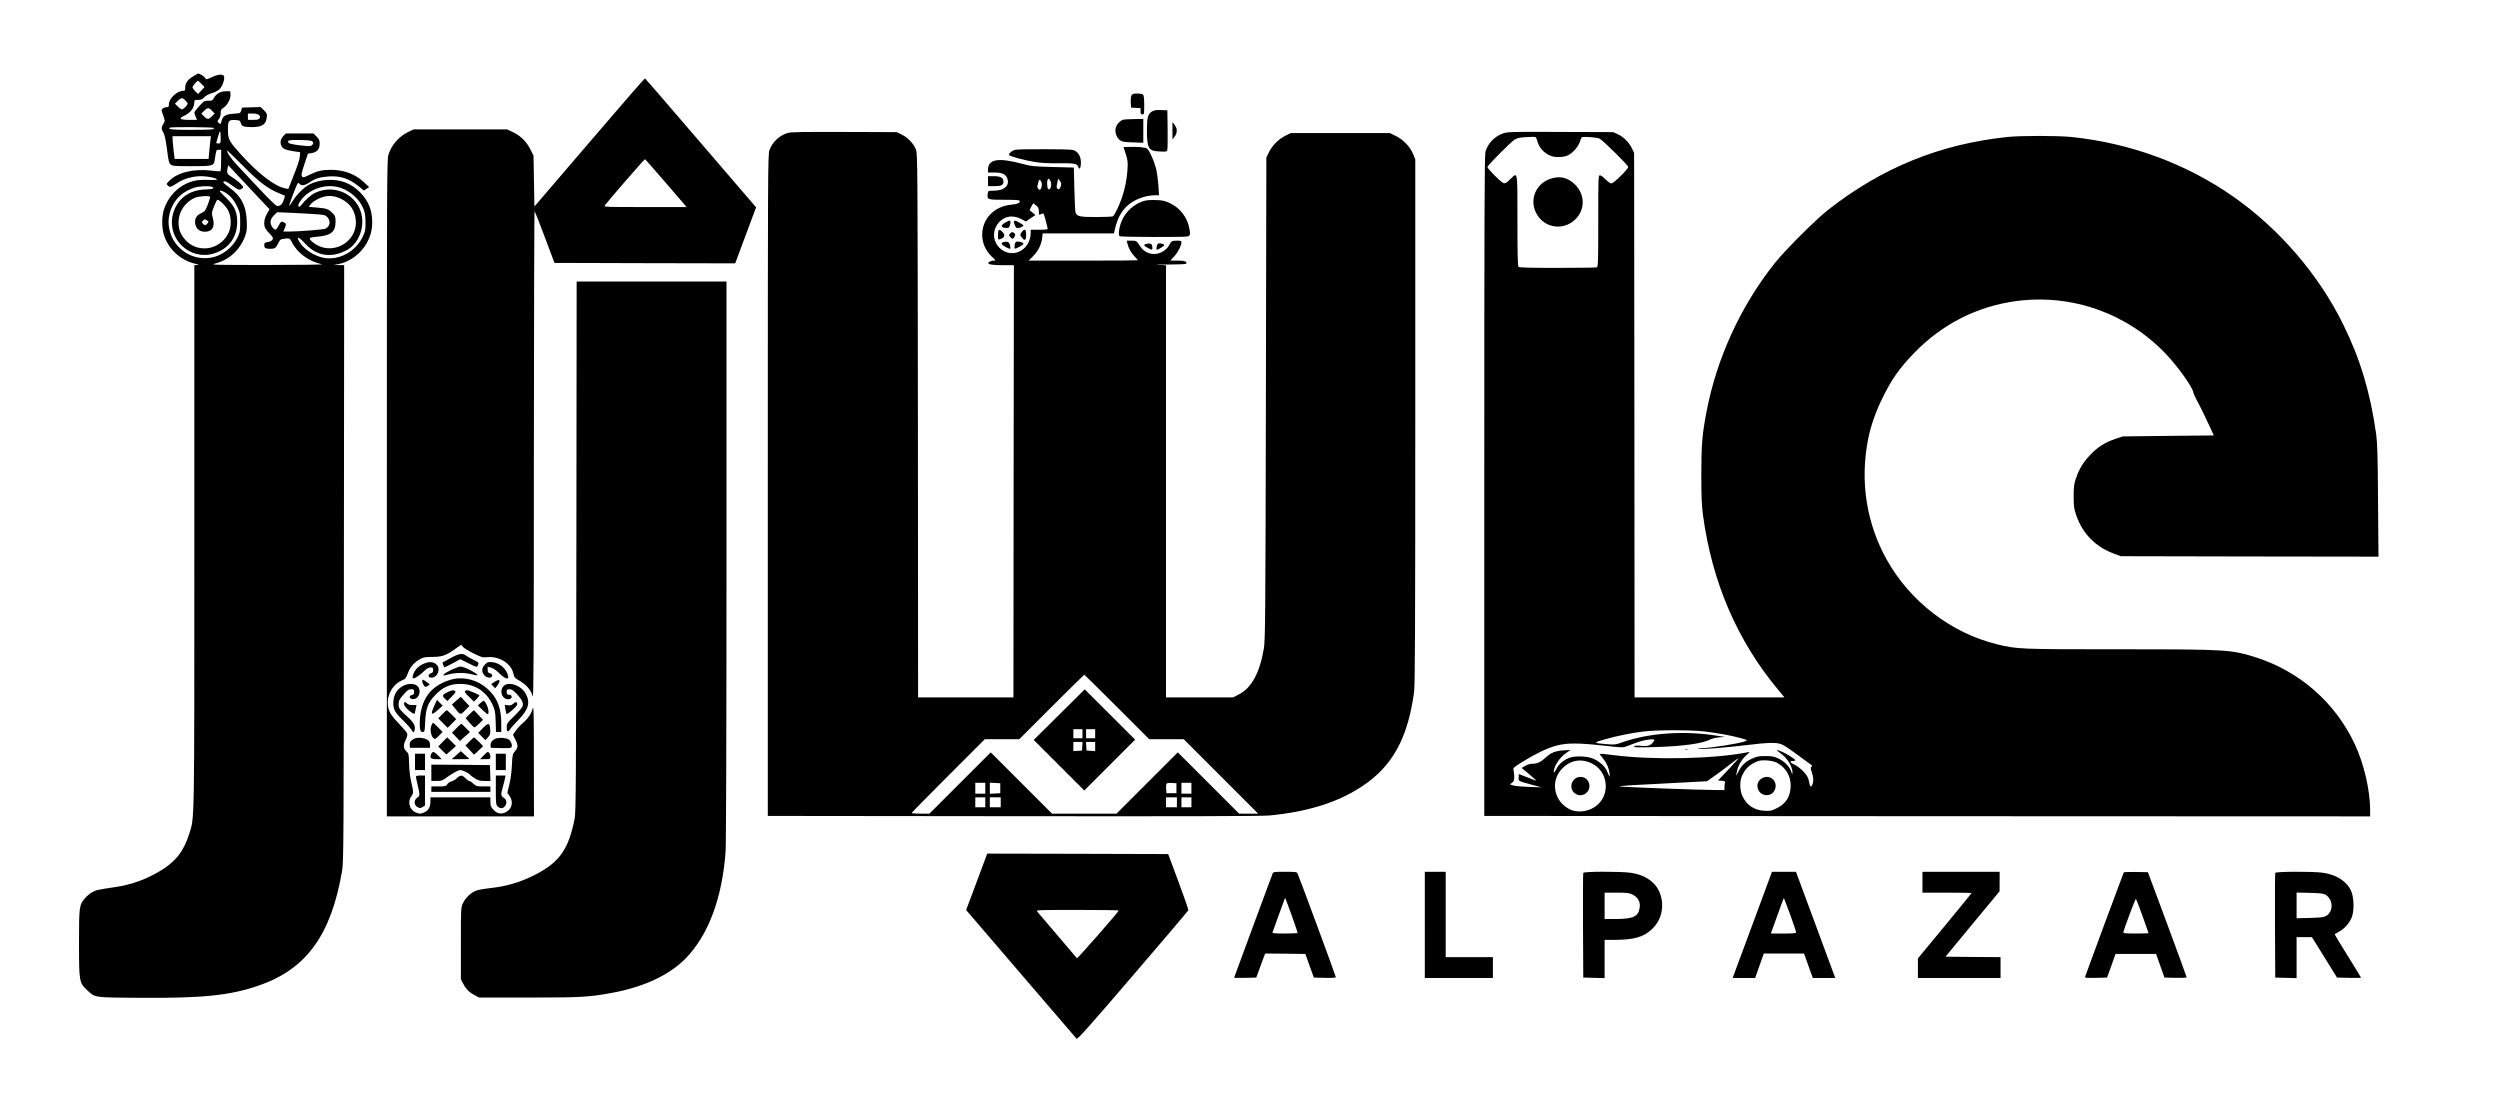
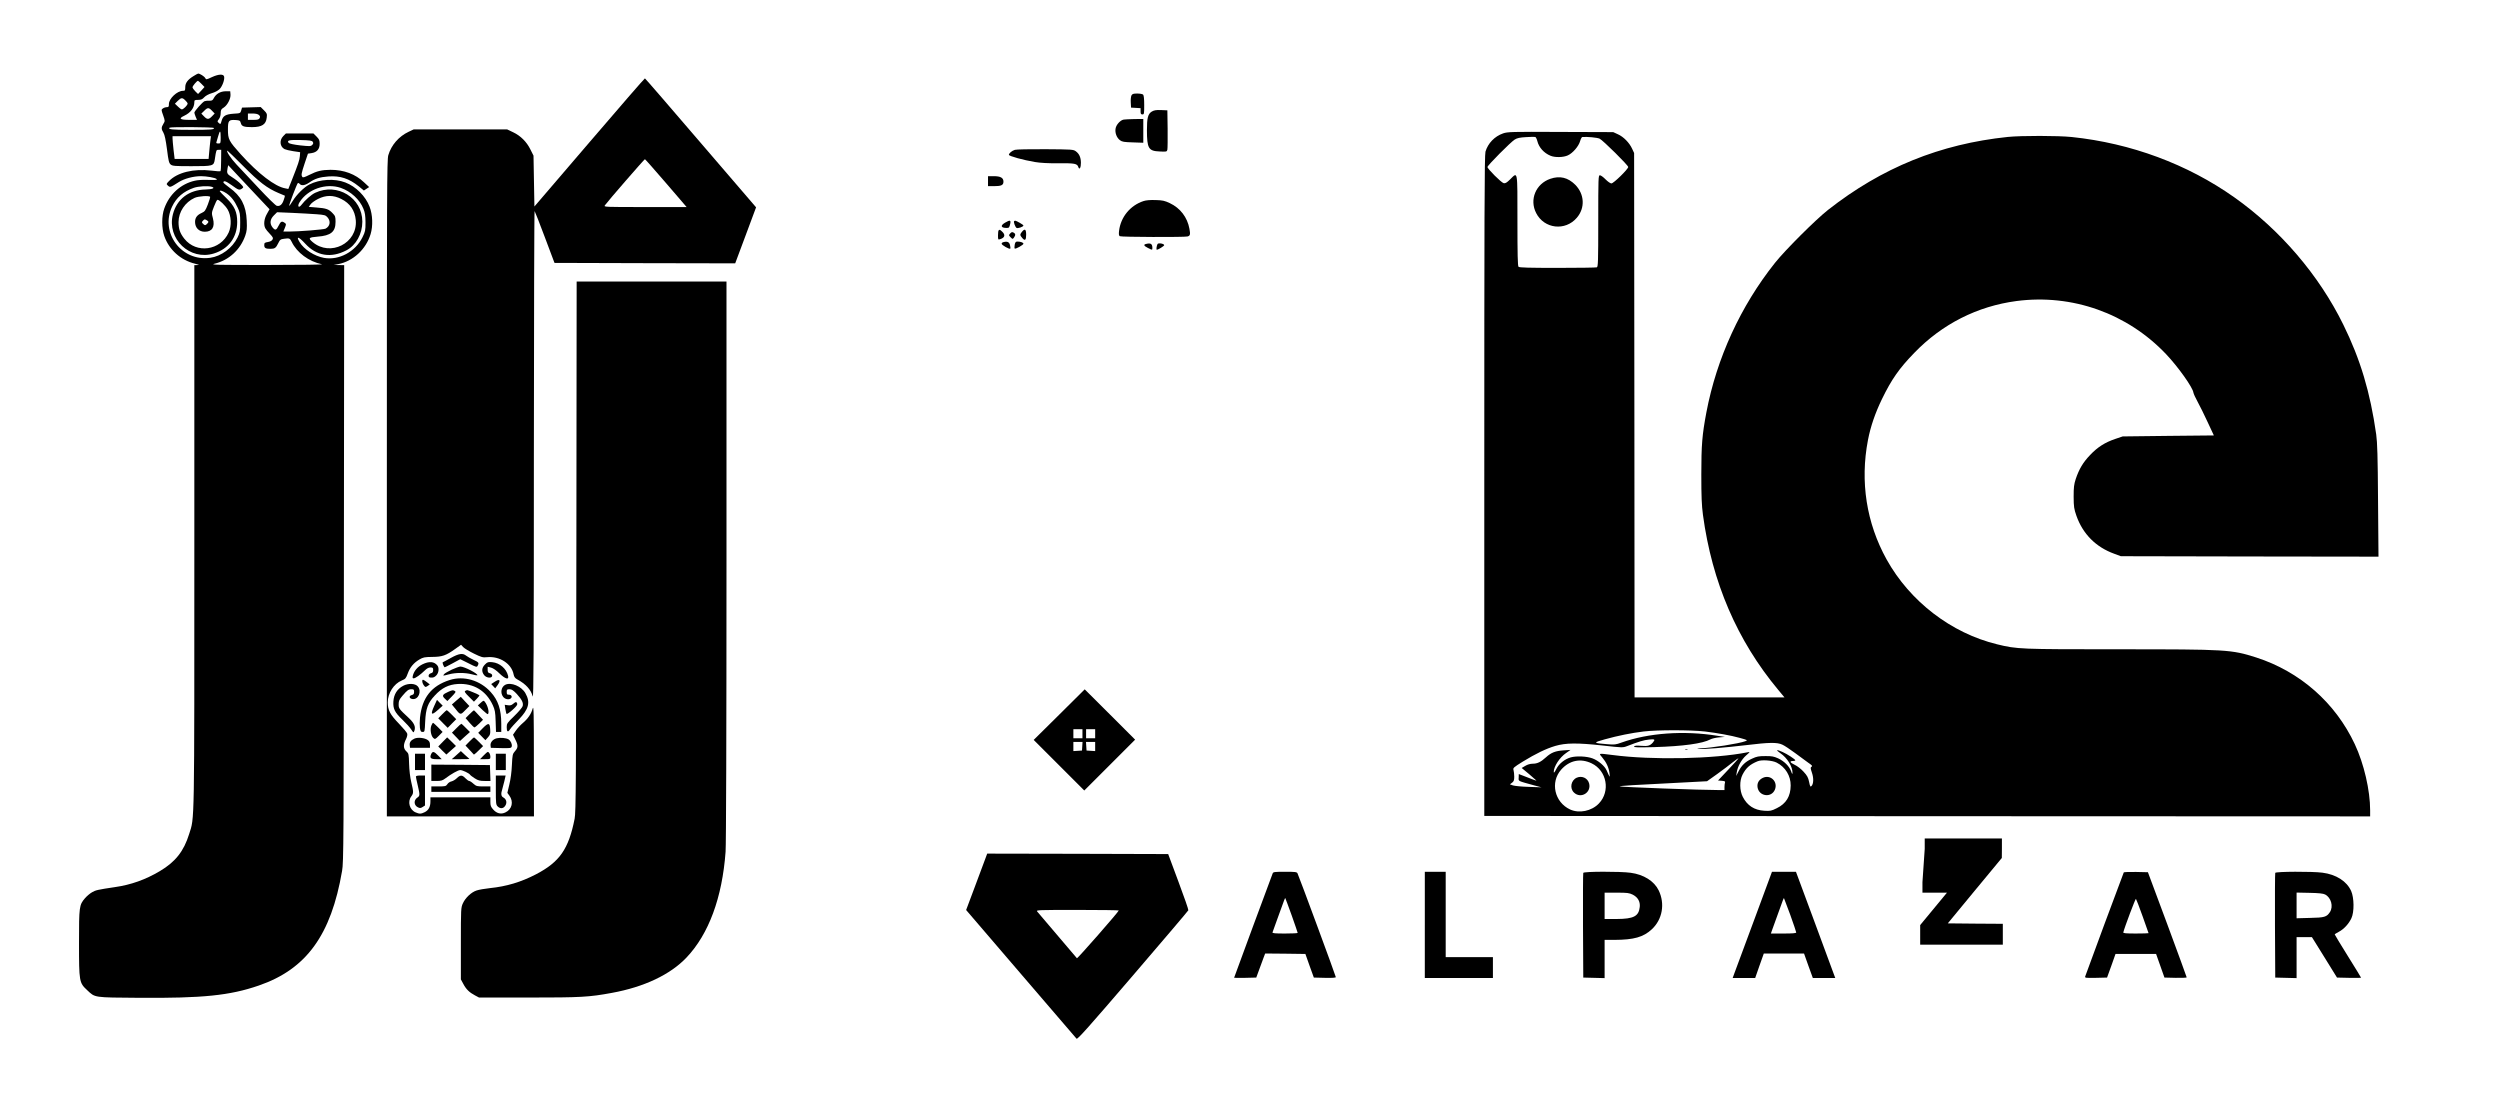
<svg xmlns="http://www.w3.org/2000/svg" version="1.0" width="2753pt" height="1226pt" viewBox="0 0 2753 1226" preserveAspectRatio="xMidYMid meet">
  <g transform="translate(0,1226) scale(0.1,-0.1)" fill="#000000" stroke="none">
    <path d="M2129 11421 c-63 -39 -89 -75 -89 -122 0 -35 -3 -39 -25 -39 -64 0 -155 -86 -155 -145 0 -30 -3 -35 -23 -35 -13 0 -32 -6 -43 -14 -19 -14 -19 -15 3 -77 21 -61 21 -62 2 -93 -24 -39 -24 -57 1 -98 14 -24 25 -79 39 -183 16 -129 22 -151 41 -167 20 -16 45 -18 229 -18 237 0 245 2 256 72 17 111 15 108 44 108 l27 0 -1 -115 c0 -63 -3 -117 -7 -120 -3 -3 -48 -1 -99 6 -198 24 -376 -20 -468 -115 -31 -32 -31 -32 -11 -51 23 -20 25 -20 119 40 60 38 161 65 245 65 61 0 156 -17 170 -31 12 -11 3 -12 -104 -10 -47 2 -107 -2 -134 -9 -156 -35 -281 -149 -337 -306 -30 -83 -30 -216 0 -303 52 -151 181 -267 339 -305 46 -12 51 -14 25 -15 l-33 -1 0 -2980 c0 -3256 3 -3094 -57 -3284 -59 -190 -151 -307 -323 -409 -156 -93 -318 -151 -495 -176 -187 -28 -212 -33 -252 -57 -23 -13 -57 -42 -77 -65 -64 -75 -66 -91 -66 -495 0 -423 2 -436 89 -517 90 -85 68 -81 571 -85 703 -5 1000 25 1319 135 524 180 797 555 918 1263 17 99 18 282 20 3388 l3 3282 -57 1 -58 1 48 9 c165 32 307 163 358 331 27 89 23 213 -11 301 -44 116 -150 223 -268 268 -117 45 -281 36 -396 -23 -57 -29 -141 -112 -182 -180 -20 -33 -38 -57 -40 -55 -5 5 84 239 95 250 4 4 14 1 21 -8 19 -23 57 -18 106 15 61 43 116 60 210 67 131 9 227 -22 336 -110 l55 -45 29 19 29 19 -56 52 c-95 91 -222 138 -369 138 -97 -1 -149 -13 -234 -56 -54 -27 -71 -32 -77 -22 -14 21 -11 37 26 149 l36 107 40 6 c59 9 89 44 89 102 0 39 -5 51 -34 80 l-34 34 -152 0 -152 0 -29 -29 c-44 -45 -38 -115 14 -143 12 -6 56 -17 97 -23 l75 -11 -3 -44 c-4 -44 -17 -83 -88 -263 l-39 -98 -34 7 c-111 19 -296 160 -489 374 -132 147 -142 165 -142 274 0 99 8 109 87 104 43 -3 47 -6 55 -34 9 -35 33 -44 122 -44 110 0 155 29 163 104 5 42 3 48 -30 81 l-36 36 -103 -3 -103 -3 -9 -31 c-9 -31 -11 -32 -82 -36 -89 -6 -119 -24 -134 -79 -11 -39 -12 -40 -30 -24 -19 17 -19 18 0 43 12 15 20 41 20 66 1 35 5 44 33 61 41 26 79 99 75 145 l-3 35 -50 0 c-58 -1 -106 -28 -131 -76 -12 -24 -21 -29 -47 -28 -18 1 -42 -1 -54 -5 -21 -7 -113 -110 -113 -127 0 -6 7 -25 14 -44 l15 -35 -83 0 c-105 0 -124 14 -58 45 72 34 112 88 112 151 0 21 4 24 41 24 32 0 47 6 68 29 16 17 49 35 83 45 33 9 69 28 86 45 30 30 57 104 50 137 -6 31 -60 29 -134 -5 -62 -29 -64 -29 -74 -11 -10 19 -59 50 -78 50 -4 0 -28 -13 -53 -29z m90 -85 l33 -34 -35 -39 -36 -38 -30 29 c-17 17 -31 37 -31 45 0 14 48 71 60 71 3 0 21 -15 39 -34z m-175 -185 c26 -27 27 -31 13 -51 -8 -12 -24 -28 -36 -36 -19 -14 -24 -12 -58 19 l-37 35 31 31 c39 38 52 39 87 2z m291 -111 l29 -30 -29 -30 c-36 -38 -54 -38 -89 -1 l-29 30 31 30 c38 39 51 39 87 1z m516 -46 c14 -13 16 -21 8 -35 -8 -15 -21 -19 -69 -19 l-60 0 0 35 0 35 52 0 c33 0 58 -6 69 -16z m-497 -143 c11 -18 -29 -21 -254 -21 -208 0 -252 5 -233 24 10 10 481 7 487 -3z m76 -106 c0 -63 -1 -65 -26 -65 -19 0 -25 4 -21 14 3 8 11 34 17 58 22 80 30 78 30 -7z m-113 -32 c-4 -27 -9 -83 -13 -125 l-7 -78 -187 0 -187 0 -12 100 c-6 56 -11 112 -11 125 l0 25 211 0 212 0 -6 -47z m1127 -15 c8 -14 7 -21 -6 -34 -16 -16 -27 -16 -132 -5 -70 8 -120 19 -127 27 -23 28 2 35 128 32 107 -3 128 -6 137 -20z m-766 -266 c176 -178 266 -246 390 -298 37 -15 68 -28 69 -29 2 -1 -4 -23 -13 -48 -17 -51 -43 -72 -77 -63 -12 3 -100 89 -196 192 -96 102 -208 221 -248 264 -62 66 -117 150 -98 150 3 0 81 -76 173 -168z m154 -332 l136 -144 -29 -52 c-31 -54 -38 -117 -18 -157 6 -12 29 -41 51 -63 34 -36 38 -45 29 -62 -7 -13 -26 -23 -51 -27 -36 -6 -40 -10 -40 -35 0 -32 15 -40 68 -40 48 0 61 10 86 62 19 39 25 44 66 49 57 8 63 5 82 -34 57 -119 189 -217 333 -247 22 -4 -240 -8 -600 -8 -566 0 -633 1 -583 14 158 38 284 153 339 310 17 50 20 76 16 164 -7 167 -63 273 -192 365 -36 26 -65 51 -65 55 0 26 28 16 91 -29 75 -55 85 -58 115 -37 18 14 18 16 -16 51 -19 20 -61 53 -92 72 -59 37 -63 44 -52 102 l7 32 91 -98 c51 -54 153 -163 228 -243z m-504 104 c48 -13 15 -29 -64 -31 -183 -3 -317 -105 -360 -273 -69 -270 187 -514 452 -431 161 50 256 178 256 346 0 110 -29 175 -118 262 -41 39 -74 74 -74 77 0 15 35 3 74 -23 52 -36 89 -83 124 -159 24 -50 27 -69 27 -162 0 -96 -3 -110 -29 -165 -58 -117 -179 -207 -302 -224 -316 -44 -554 277 -419 564 48 101 125 167 240 207 50 17 149 23 193 12z m1425 -13 c111 -39 208 -128 249 -230 18 -44 22 -76 23 -151 0 -88 -3 -101 -33 -162 -79 -161 -259 -257 -424 -228 -107 20 -219 92 -269 174 -43 71 -10 61 62 -17 124 -136 285 -162 453 -74 107 56 176 181 176 316 0 263 -276 432 -519 318 -43 -20 -112 -81 -154 -136 -29 -37 -45 -11 -19 31 90 145 291 215 455 159z m-1439 -99 c2 -4 -9 -41 -25 -83 -27 -69 -33 -78 -70 -95 -49 -22 -71 -52 -71 -98 0 -64 43 -108 107 -108 81 0 114 52 90 146 -16 60 -16 62 12 133 15 40 32 73 38 73 21 0 85 -62 112 -107 40 -68 45 -181 11 -254 -91 -199 -355 -236 -488 -68 -48 61 -64 108 -64 184 1 112 72 218 177 266 42 19 161 27 171 11z m1444 -23 c97 -48 151 -128 160 -235 20 -253 -281 -404 -475 -240 -52 44 -44 52 53 60 148 11 199 53 199 163 0 57 -3 65 -34 97 -41 43 -70 53 -178 61 l-83 7 20 28 c11 16 48 42 82 59 86 44 170 44 256 0z m-275 -168 c92 -7 102 -10 124 -35 37 -43 28 -97 -22 -124 -20 -10 -294 -32 -407 -32 l-58 0 17 41 c16 40 15 43 -2 55 -31 23 -44 16 -67 -31 -25 -52 -38 -55 -67 -19 -33 42 -28 89 14 131 l36 36 165 -7 c91 -4 211 -11 267 -15z m-1195 -74 c10 -8 9 -14 -4 -28 -21 -23 -28 -24 -49 -3 -15 15 -15 18 1 35 16 18 24 17 52 -4z" />
    <path d="M6490 10692 l-605 -706 -5 280 -5 280 -33 66 c-42 86 -109 153 -192 192 l-65 31 -515 0 -515 0 -57 -27 c-106 -50 -189 -145 -222 -257 -15 -50 -16 -376 -16 -3668 l0 -3613 810 0 810 0 -1 618 c0 517 -2 609 -13 570 -16 -59 -53 -113 -110 -161 -25 -21 -59 -58 -76 -83 l-31 -45 25 -51 c33 -66 33 -90 -3 -130 -27 -31 -28 -39 -34 -153 -3 -74 -14 -156 -28 -213 l-22 -93 22 -30 c49 -67 30 -151 -43 -185 -48 -24 -97 -12 -135 32 -26 29 -31 43 -31 84 l0 50 -330 0 -330 0 0 -45 c0 -60 -21 -98 -64 -119 -41 -20 -57 -20 -99 -2 -67 28 -92 118 -48 176 26 36 26 47 0 156 -13 54 -22 133 -24 202 -3 107 -5 115 -29 137 -36 33 -37 73 -4 138 11 23 16 46 12 59 -3 12 -44 60 -90 108 -98 101 -124 150 -124 235 0 102 66 205 155 242 40 16 46 24 65 76 25 69 66 118 129 155 41 24 57 27 141 28 110 1 151 15 253 88 l64 46 24 -26 c13 -14 66 -46 117 -71 84 -41 98 -45 145 -40 139 14 271 -72 293 -190 5 -25 15 -40 36 -52 98 -53 154 -114 174 -189 10 -38 13 462 13 2652 1 1485 4 2696 8 2692 4 -4 55 -134 113 -289 l106 -282 995 -3 995 -2 115 308 115 309 -609 709 c-334 390 -611 710 -615 711 -4 1 -279 -316 -612 -705z m845 -449 l226 -263 -457 0 c-447 0 -456 0 -443 19 36 50 435 509 441 508 4 -1 109 -120 233 -264z" />
    <path d="M12460 11210 c-6 -11 -10 -46 -8 -78 l3 -57 53 -3 52 -3 0 -35 c0 -27 4 -34 20 -34 19 0 20 7 20 103 0 67 -4 107 -12 115 -7 7 -36 12 -65 12 -42 0 -54 -4 -63 -20z" />
    <path d="M12683 11031 c-42 -26 -53 -69 -53 -206 1 -200 17 -228 140 -233 76 -4 79 -3 85 19 3 13 4 116 3 229 l-3 205 -70 3 c-55 2 -77 -2 -102 -17z" />
    <path d="M12373 10943 c-36 -7 -81 -56 -88 -97 -9 -47 11 -102 48 -130 24 -18 45 -21 143 -24 l114 -4 0 131 0 131 -97 -1 c-54 -1 -108 -4 -120 -6z" />
-     <path d="M12911 10820 l0 -95 19 24 c25 29 34 63 26 95 -3 13 -15 34 -26 47 l-19 24 0 -95z" />
-     <path d="M8673 10796 c-94 -30 -169 -102 -200 -190 -17 -49 -18 -224 -18 -3691 l0 -3640 2705 -3 c1917 -2 2738 0 2820 8 426 41 758 146 1025 325 330 220 498 528 567 1035 10 76 13 678 13 2980 l0 2885 -23 57 c-33 81 -108 160 -190 200 l-67 33 -545 0 -545 0 -58 -28 c-76 -38 -146 -108 -183 -182 l-29 -60 -5 -2655 c-5 -2448 -7 -2663 -23 -2755 -46 -268 -137 -434 -279 -504 l-61 -31 -369 0 -368 0 0 2380 0 2379 -87 4 c-49 2 -2 4 104 4 105 0 196 4 203 8 8 5 8 10 -1 21 -8 10 -35 14 -91 14 l-81 0 42 45 c42 46 81 120 81 156 0 16 -7 19 -47 19 -57 0 -65 -5 -86 -46 -35 -68 -121 -112 -196 -99 -54 9 -96 38 -128 87 -36 56 -39 58 -96 58 l-49 0 7 -32 c11 -49 40 -101 80 -143 19 -21 35 -39 35 -41 0 -2 -271 -4 -602 -4 l-601 0 48 48 c56 55 91 124 101 199 l6 53 392 0 392 0 17 69 c25 97 63 168 119 224 76 76 205 127 321 127 l40 0 -7 111 c-4 61 -16 144 -26 185 -22 84 -70 192 -97 216 -18 16 -101 24 -209 20 l-52 -2 25 -77 c22 -69 24 -89 19 -171 -8 -111 -27 -207 -62 -311 -30 -86 -81 -192 -98 -203 -6 -4 -89 -8 -184 -8 -181 0 -209 6 -228 48 -4 9 -10 125 -13 257 l-6 240 -230 6 c-215 6 -237 8 -346 37 -259 69 -369 49 -369 -68 l0 -30 70 0 c81 0 120 -16 138 -55 38 -84 -23 -145 -147 -145 -59 0 -59 0 -64 -32 -10 -66 -5 -68 183 -68 138 0 170 -3 170 -14 0 -23 -23 -33 -95 -40 -97 -10 -174 -47 -235 -112 -120 -132 -110 -336 21 -459 47 -44 48 -45 20 -45 -15 0 -36 -6 -46 -14 -18 -13 -18 -14 3 -25 12 -6 71 -11 144 -11 l123 0 -3 -2380 -2 -2380 -525 0 -525 0 -2 2993 c-3 2869 -4 2994 -21 3039 -26 66 -88 132 -155 165 l-57 28 -580 2 c-457 2 -589 -1 -622 -11z m2897 -535 c14 -35 2 -86 -21 -86 -9 0 -15 14 -17 44 -5 73 15 96 38 42z m114 -41 c-9 -39 -25 -54 -40 -38 -10 10 -10 24 -2 62 l10 49 19 -24 c13 -16 17 -33 13 -49z m-216 35 c12 -25 -1 -85 -18 -85 -13 0 -31 27 -26 41 2 8 7 26 10 42 8 34 19 35 34 2z m-55 -260 c21 -19 27 -33 27 -65 0 -37 2 -40 19 -30 11 5 24 10 29 10 4 0 17 -35 27 -77 10 -43 20 -84 22 -90 4 -10 -18 -13 -91 -13 l-96 0 0 -33 c0 -180 -181 -286 -319 -187 -116 84 -112 251 7 334 58 41 133 42 208 4 l51 -27 53 36 52 35 -32 27 -32 26 18 38 c10 20 20 37 23 37 3 0 18 -12 34 -25z m887 -5520 l355 -355 190 0 190 0 410 -410 410 -410 -105 0 -105 0 -337 337 -338 338 -338 -338 -337 -337 -355 0 -355 0 -337 337 -338 338 -338 -338 -337 -337 -98 0 c-53 0 -97 3 -97 8 0 4 181 188 403 410 l402 402 190 0 190 0 355 355 c195 195 357 355 360 355 3 0 165 -160 360 -355z m-1450 -895 l0 -60 -55 0 -55 0 0 60 0 60 55 0 55 0 0 -60z m165 0 l0 -55 -57 -3 -58 -3 0 61 0 61 58 -3 57 -3 0 -55z m1940 0 l0 -55 -55 0 -55 0 -3 44 c-5 67 0 72 60 69 l53 -3 0 -55z m165 0 l0 -60 -55 0 -55 0 0 60 0 60 55 0 55 0 0 -60z m-2270 -155 l0 -55 -55 0 -55 0 0 55 0 55 55 0 55 0 0 -55z m170 0 l0 -55 -60 0 -60 0 0 55 0 55 60 0 60 0 0 -55z m1940 0 l0 -55 -60 0 -60 0 0 55 0 55 60 0 60 0 0 -55z m160 0 l0 -55 -55 0 -55 0 0 55 0 55 55 0 55 0 0 -55z" />
    <path d="M11068 9808 c-55 -32 -47 -58 17 -58 27 0 30 3 40 48 8 39 -4 41 -57 10z" />
    <path d="M11167 9824 c-7 -8 11 -60 26 -73 13 -10 77 11 77 26 0 8 -78 53 -91 53 -3 0 -8 -3 -12 -6z" />
    <path d="M10997 9723 c-4 -3 -7 -28 -7 -55 0 -47 1 -49 23 -42 52 16 61 47 24 82 -25 24 -30 26 -40 15z" />
    <path d="M11251 9704 c-21 -27 -20 -35 7 -66 29 -34 42 -22 42 37 0 63 -15 72 -49 29z" />
    <path d="M11124 9689 c-17 -19 -17 -20 5 -42 22 -22 22 -22 37 -3 19 27 18 43 -5 55 -14 8 -23 6 -37 -10z" />
    <path d="M11048 9593 c-10 -2 -18 -10 -18 -17 0 -15 86 -64 95 -54 3 3 2 21 -3 39 -8 35 -31 44 -74 32z" />
    <path d="M11174 9565 c-3 -20 -4 -39 0 -42 8 -9 96 40 96 53 0 13 -32 24 -67 24 -17 0 -24 -8 -29 -35z" />
    <path d="M11664 4390 l-281 -278 279 -279 278 -278 280 280 280 280 -277 277 -278 277 -281 -279z m256 -210 l0 -50 -50 0 -50 0 0 50 0 50 50 0 50 0 0 -50z m140 0 l0 -50 -50 0 -50 0 0 50 0 50 50 0 50 0 0 -50z m-142 -137 l-3 -48 -47 -3 -48 -3 0 50 0 51 51 0 50 0 -3 -47z m142 -4 l0 -50 -47 3 -48 3 -3 48 -3 47 50 0 51 0 0 -51z" />
    <path d="M16552 10791 c-93 -32 -167 -109 -194 -201 -11 -37 -13 -700 -13 -3680 l0 -3635 4878 -3 4877 -2 0 67 c0 220 -68 513 -169 728 -214 457 -605 800 -1086 955 -274 87 -321 90 -1511 90 -1095 0 -1121 1 -1342 55 -505 123 -960 472 -1217 935 -222 401 -293 856 -205 1314 29 151 80 298 154 451 105 216 188 336 356 509 307 318 695 514 1126 571 612 80 1219 -135 1646 -584 133 -140 296 -369 302 -425 2 -12 22 -57 46 -100 24 -43 74 -145 111 -225 l68 -146 -502 -5 -502 -6 -80 -27 c-113 -38 -196 -90 -278 -177 -78 -81 -122 -155 -159 -265 -19 -59 -23 -90 -23 -195 1 -113 4 -133 31 -211 71 -200 214 -344 416 -417 l73 -27 1418 -3 1419 -2 -5 617 c-3 487 -8 641 -20 728 -66 466 -174 827 -363 1211 -268 545 -695 1044 -1200 1401 -516 365 -1138 596 -1789 664 -152 16 -555 16 -705 1 -746 -78 -1386 -338 -1979 -803 -137 -108 -472 -442 -585 -584 -378 -475 -642 -1050 -755 -1645 -47 -249 -56 -362 -56 -685 0 -244 4 -339 18 -445 100 -741 377 -1385 829 -1927 l69 -83 -825 0 -826 0 -2 2998 -3 2997 -22 47 c-30 66 -95 132 -156 159 l-52 24 -580 2 c-541 3 -584 1 -633 -16z m377 -84 c17 -70 72 -132 145 -162 49 -21 142 -19 191 4 54 24 119 100 135 156 7 25 18 45 24 46 52 5 166 -6 191 -18 38 -19 315 -293 315 -312 0 -23 -161 -181 -185 -181 -12 0 -40 20 -65 45 -24 25 -52 45 -62 45 -17 0 -18 -26 -18 -504 0 -450 -2 -505 -16 -510 -9 -3 -203 -6 -433 -6 -311 0 -420 3 -429 12 -9 9 -12 136 -12 510 0 566 5 537 -81 452 -38 -37 -52 -45 -71 -41 -27 7 -178 158 -178 178 0 17 255 274 300 302 27 17 56 23 125 27 50 3 95 4 101 2 7 -2 17 -22 23 -45z m1845 -6502 c132 -16 290 -44 386 -71 86 -24 88 -25 60 -36 -67 -26 -378 -75 -500 -79 -34 -2 -37 -3 -15 -6 42 -7 291 14 528 42 247 30 337 32 394 5 23 -10 86 -52 140 -92 54 -41 120 -89 147 -108 40 -27 47 -35 35 -43 -13 -8 -13 -16 4 -66 21 -61 18 -124 -5 -147 -12 -12 -16 -5 -26 45 -10 49 -21 70 -61 113 -28 31 -71 64 -100 77 -52 25 -58 41 -15 41 13 0 24 3 24 8 0 10 -88 68 -140 91 -69 31 -80 25 -25 -13 75 -50 135 -147 134 -216 -1 -20 -4 -16 -15 16 -20 56 -75 111 -143 143 -47 21 -70 26 -141 25 -72 0 -95 -4 -146 -28 -72 -32 -116 -74 -150 -142 l-25 -49 6 40 c10 64 52 141 103 186 46 40 46 41 17 35 -368 -74 -1050 -88 -1489 -30 -158 20 -154 21 -112 -27 45 -53 72 -111 80 -174 6 -53 6 -54 -32 32 -21 48 -91 108 -156 132 -63 23 -174 28 -238 11 -67 -19 -131 -70 -160 -129 -19 -37 -28 -47 -28 -32 0 60 64 159 135 208 l50 35 -76 -5 c-91 -6 -138 -25 -194 -76 -57 -52 -95 -71 -147 -71 -27 0 -57 -9 -82 -24 l-39 -23 82 -68 c44 -38 81 -70 81 -71 0 -2 -24 6 -52 17 -29 11 -73 29 -98 38 l-45 17 -1 -38 c-2 -43 -16 -35 176 -88 l75 -20 -140 5 c-77 2 -155 10 -174 16 l-34 12 24 18 c19 14 24 27 24 66 0 26 -4 59 -8 73 -7 23 -1 29 100 92 149 91 257 143 360 174 117 34 243 35 526 4 213 -24 218 -24 265 -6 126 49 185 67 241 72 65 7 71 2 43 -32 -31 -36 -55 -43 -129 -37 -52 4 -72 2 -78 -7 -7 -11 36 -12 226 -7 311 9 529 39 614 85 16 9 59 19 95 22 l65 5 -85 13 c-368 59 -758 31 -1054 -75 -62 -23 -79 -25 -157 -18 -156 12 -159 17 -29 53 147 41 297 71 430 87 150 18 517 18 674 0z m261 -417 l-116 -123 41 -3 c33 -3 40 -7 36 -18 -3 -9 -6 -31 -6 -50 l0 -34 -77 0 c-156 -1 -1068 33 -1076 40 -7 6 149 16 715 44 l246 13 114 81 c62 45 138 102 168 127 30 24 59 44 63 45 5 0 -44 -55 -108 -122z m-1508 66 c168 -80 209 -308 80 -442 -80 -84 -217 -112 -317 -66 -172 80 -221 299 -99 438 91 103 213 129 336 70z m2038 8 c96 -49 155 -146 154 -252 -1 -119 -50 -200 -153 -250 -60 -30 -72 -32 -138 -28 -110 7 -186 56 -236 152 -36 70 -38 179 -3 246 39 75 81 112 166 147 45 19 162 10 210 -15z" />
    <path d="M17072 10291 c-160 -55 -232 -229 -156 -377 89 -175 321 -201 448 -52 93 108 85 260 -18 364 -81 80 -169 101 -274 65z" />
    <path d="M18558 4003 c6 -2 18 -2 25 0 6 3 1 5 -13 5 -14 0 -19 -2 -12 -5z" />
    <path d="M17363 3696 c-64 -29 -80 -117 -30 -164 76 -72 194 1 166 102 -16 58 -79 87 -136 62z" />
    <path d="M19410 3693 c-43 -22 -62 -57 -56 -102 15 -101 152 -120 191 -27 37 89 -50 172 -135 129z" />
    <path d="M11176 10610 c-33 -10 -66 -38 -66 -55 0 -14 160 -58 286 -79 58 -10 148 -15 259 -14 180 2 208 -3 220 -43 12 -35 29 -4 28 50 -1 58 -18 97 -56 125 -27 20 -41 21 -335 23 -169 1 -320 -2 -336 -7z" />
    <path d="M10880 10265 l0 -55 66 0 c81 0 104 11 104 50 0 42 -32 60 -107 60 l-63 0 0 -55z" />
    <path d="M12593 10046 c-147 -48 -252 -176 -270 -329 -4 -36 -2 -51 8 -58 15 -10 710 -12 746 -3 29 8 33 21 21 85 -23 126 -101 228 -216 282 -57 27 -80 32 -157 34 -57 2 -106 -2 -132 -11z" />
    <path d="M12618 9573 c-28 -7 -21 -21 22 -43 48 -25 50 -25 50 -1 0 47 -19 58 -72 44z" />
    <path d="M12747 9573 c-11 -20 -16 -63 -8 -63 15 0 81 41 81 50 0 17 -64 28 -73 13z" />
    <path d="M6347 6243 c-3 -2608 -5 -2926 -19 -2998 -66 -335 -165 -477 -426 -613 -166 -86 -323 -133 -507 -152 -55 -6 -121 -17 -147 -26 -58 -19 -123 -80 -151 -142 -21 -46 -22 -59 -22 -442 l0 -395 27 -50 c31 -59 67 -94 128 -126 l45 -24 545 0 c579 0 666 5 916 51 358 65 646 202 824 390 245 258 393 660 430 1164 6 85 10 1275 10 3208 l0 3072 -825 0 -825 0 -3 -2917z" />
    <path d="M4965 5015 c-44 -25 -84 -46 -89 -48 -7 -2 6 -39 19 -55 2 -2 41 18 88 43 l85 46 91 -45 c86 -44 91 -45 101 -27 17 32 12 38 -46 65 -30 14 -67 35 -81 46 -38 30 -79 24 -168 -25z" />
    <path d="M4651 4944 c-54 -27 -93 -74 -105 -126 -5 -22 -3 -28 9 -28 19 0 76 41 123 87 22 22 42 33 62 33 26 0 30 -4 30 -29 0 -22 -6 -30 -25 -35 -29 -7 -35 -45 -7 -47 34 -3 47 2 70 27 24 28 29 79 9 105 -35 45 -91 50 -166 13z" />
    <path d="M5340 4942 c-36 -36 -39 -77 -9 -116 26 -34 89 -38 89 -6 0 13 -9 22 -25 26 -20 5 -25 12 -25 39 l0 33 38 -10 c23 -6 58 -30 92 -64 64 -62 107 -74 95 -26 -19 79 -92 142 -174 150 -46 4 -53 2 -81 -26z" />
    <path d="M4975 4886 c-38 -18 -76 -40 -84 -49 -16 -21 -16 -21 56 -2 73 19 173 19 247 0 33 -9 60 -14 62 -12 15 15 -142 97 -186 97 -14 -1 -56 -16 -95 -34z" />
    <path d="M4950 4771 c-199 -64 -302 -194 -325 -413 -4 -37 -4 -88 -1 -113 6 -38 11 -45 30 -45 23 0 23 3 28 113 7 145 29 206 106 288 76 83 152 121 253 127 174 10 312 -73 386 -234 23 -51 28 -75 31 -176 l4 -118 29 0 29 0 0 90 c0 156 -34 258 -116 349 -117 130 -297 183 -454 132z" />
    <path d="M4650 4758 c0 -13 8 -33 18 -46 16 -21 18 -21 41 -6 l24 17 -24 19 c-49 38 -59 41 -59 16z" />
    <path d="M5447 4752 l-38 -25 22 -23 22 -24 24 32 c42 58 27 78 -30 40z" />
    <path d="M4440 4708 c-67 -36 -103 -94 -108 -172 -5 -81 14 -120 102 -204 36 -34 78 -81 93 -103 26 -40 27 -40 36 -17 16 44 -1 84 -60 140 -111 103 -113 107 -113 153 0 37 7 52 41 92 54 63 67 73 101 73 24 0 28 -4 28 -29 0 -23 -6 -30 -26 -35 -35 -9 -28 -40 10 -44 63 -8 102 84 58 138 -28 35 -104 38 -162 8z" />
    <path d="M5564 4719 c-45 -23 -57 -90 -23 -133 22 -28 66 -35 86 -15 17 17 4 39 -23 39 -20 0 -24 5 -24 30 0 27 3 30 31 30 24 0 41 -11 80 -52 56 -62 74 -97 65 -133 -4 -15 -45 -63 -91 -108 -80 -77 -85 -85 -85 -124 0 -52 13 -61 36 -25 9 15 53 64 96 108 111 115 131 190 74 290 -43 77 -159 125 -222 93z" />
    <path d="M4935 4641 c-63 -28 -70 -43 -37 -74 l28 -27 49 50 c41 42 47 52 35 60 -21 13 -29 12 -75 -9z" />
    <path d="M5122 4651 c-10 -6 0 -22 42 -63 l55 -55 32 33 c18 19 31 36 28 38 -8 8 -122 56 -133 56 -6 0 -17 -4 -24 -9z" />
    <path d="M5025 4545 l-49 -43 31 -38 c63 -80 63 -80 115 -26 l47 47 -48 51 -47 51 -49 -42z" />
    <path d="M4781 4485 c-43 -94 -31 -108 39 -45 l55 49 -32 32 -31 32 -31 -68z" />
    <path d="M5294 4521 l-32 -29 52 -51 c29 -28 55 -48 59 -45 18 18 -2 95 -34 136 -13 16 -16 15 -45 -11z" />
-     <path d="M4450 4506 c0 -34 113 -129 118 -100 2 11 7 35 11 55 l8 36 -42 -1 c-28 -1 -50 5 -62 17 -26 23 -33 22 -33 -7z" />
    <path d="M5650 4509 c-18 -16 -33 -19 -58 -15 l-34 5 7 -47 c4 -26 10 -50 14 -54 3 -4 33 16 65 45 43 39 56 56 51 70 -9 22 -14 21 -45 -4z" />
    <path d="M4870 4395 l-44 -45 52 -53 52 -52 47 48 47 47 -49 50 c-27 27 -52 50 -55 50 -3 0 -26 -20 -50 -45z" />
    <path d="M5171 4396 l-44 -44 44 -51 c24 -28 48 -51 54 -51 5 0 28 19 52 42 l42 42 -47 50 c-25 28 -49 52 -52 54 -3 1 -25 -18 -49 -42z" />
    <path d="M4750 4270 c-16 -39 -5 -112 21 -136 19 -17 21 -17 62 24 l41 42 -49 50 c-27 27 -52 50 -56 50 -4 0 -12 -13 -19 -30z" />
    <path d="M5026 4241 l-49 -49 44 -46 44 -46 55 50 55 49 -45 45 c-24 25 -47 46 -50 46 -3 0 -28 -22 -54 -49z" />
    <path d="M5315 4240 l-49 -50 39 -40 40 -41 28 31 c25 28 28 38 25 88 -4 74 -19 77 -83 12z" />
    <path d="M4565 4127 c-41 -19 -57 -41 -53 -74 l3 -28 110 0 110 0 0 34 c0 25 -7 39 -25 52 -34 24 -107 32 -145 16z" />
    <path d="M4875 4090 l-49 -50 44 -45 45 -44 53 47 53 47 -48 48 -49 47 -49 -50z" />
    <path d="M5170 4095 l-44 -45 44 -47 c25 -26 46 -50 48 -52 1 -3 25 17 52 44 l50 49 -47 48 c-26 26 -50 48 -53 48 -3 0 -26 -20 -50 -45z" />
    <path d="M5470 4130 c-42 -10 -72 -45 -68 -79 l3 -26 112 -3 c102 -2 112 -1 118 17 7 23 -10 63 -35 79 -27 16 -89 22 -130 12z" />
    <path d="M5025 3944 l-50 -44 99 0 c55 0 97 1 95 3 -2 1 -25 21 -49 44 l-45 42 -50 -45z" />
    <path d="M4748 3956 c-19 -43 -5 -56 59 -56 l57 0 -39 40 c-45 46 -61 50 -77 16z" />
    <path d="M5325 3940 l-39 -40 57 0 c56 0 57 1 57 28 0 26 -15 52 -30 52 -3 0 -24 -18 -45 -40z" />
    <path d="M4570 3870 l0 -90 55 0 55 0 0 90 0 90 -55 0 -55 0 0 -90z" />
    <path d="M5460 3870 l0 -90 55 0 55 0 0 90 0 90 -55 0 -55 0 0 -90z" />
    <path d="M4750 3750 l0 -90 58 0 c48 0 65 5 93 26 69 52 144 94 167 94 25 0 97 -34 108 -51 3 -6 27 -24 52 -40 38 -24 57 -29 109 -29 l64 0 -3 88 -3 87 -322 3 -323 2 0 -90z" />
    <path d="M4580 3708 c0 -7 9 -50 20 -96 25 -106 25 -116 -4 -135 -43 -29 -39 -87 8 -108 20 -10 30 -9 51 5 l25 16 0 165 0 165 -50 0 c-33 0 -50 -4 -50 -12z" />
    <path d="M5031 3691 c-16 -16 -43 -32 -60 -36 -16 -3 -37 -17 -45 -31 -15 -22 -23 -24 -96 -24 l-80 0 0 -30 0 -30 325 0 325 0 0 30 0 30 -76 0 c-71 0 -79 2 -111 30 -18 17 -39 30 -46 30 -8 0 -26 14 -42 30 -36 38 -56 38 -94 1z" />
    <path d="M5460 3560 c0 -147 2 -162 20 -180 24 -24 53 -26 74 -5 34 35 28 83 -14 105 -22 12 -25 41 -10 86 5 16 16 57 24 92 l14 62 -54 0 -54 0 0 -160z" />
    <path d="M10850 2803 c-12 -32 -64 -172 -116 -311 l-95 -253 602 -702 c331 -386 607 -708 614 -715 10 -11 131 125 620 695 334 389 609 713 611 719 3 6 -46 147 -109 315 l-113 304 -996 3 -997 2 -21 -57z m1470 -569 c0 -13 -455 -533 -461 -526 -101 118 -428 502 -438 515 -13 16 10 17 443 17 251 0 456 -3 456 -6z" />
    <path d="M14015 2643 c-18 -45 -425 -1146 -425 -1150 0 -2 55 -2 122 -1 l122 3 33 90 c19 50 40 109 49 133 l16 42 221 -2 222 -3 46 -130 47 -130 121 -3 c82 -2 121 1 121 8 0 12 -407 1114 -422 1143 -8 15 -25 17 -137 17 -113 0 -130 -2 -136 -17z m209 -463 c36 -102 66 -189 66 -193 0 -4 -63 -7 -141 -7 -109 0 -140 3 -136 13 2 6 30 84 62 172 75 208 75 208 79 204 2 -2 33 -87 70 -189z" />
    <path d="M15690 2075 l0 -585 375 0 375 0 0 115 0 115 -260 0 -260 0 0 470 0 470 -115 0 -115 0 0 -585z" />
    <path d="M17435 2648 c-3 -7 -4 -269 -3 -583 l3 -570 118 -3 117 -3 0 211 0 210 108 0 c214 1 318 30 411 116 118 109 148 282 76 430 -50 102 -165 174 -308 193 -115 16 -516 15 -522 -1z m545 -240 c56 -29 83 -76 77 -135 -11 -103 -66 -132 -254 -133 l-133 0 0 145 0 145 133 0 c118 0 138 -3 177 -22z" />
    <path d="M19320 2138 c-106 -288 -204 -551 -217 -585 l-23 -63 124 0 124 0 47 135 48 135 221 0 222 0 48 -135 49 -135 123 0 124 0 -29 78 c-15 42 -113 305 -216 585 l-188 507 -132 0 -132 0 -193 -522z m394 49 c36 -101 66 -189 66 -195 0 -9 -41 -12 -140 -12 l-139 0 15 43 c9 23 37 103 64 177 55 153 61 170 65 170 1 0 32 -83 69 -183z" />
-     <path d="M21170 2545 l0 -115 270 0 c149 0 270 -2 270 -5 0 -3 -133 -166 -295 -362 l-295 -357 0 -108 0 -108 455 0 455 0 0 115 0 115 -303 2 -303 3 297 360 298 360 1 108 0 107 -425 0 -425 0 0 -115z" />
+     <path d="M21170 2545 l0 -115 270 0 l-295 -357 0 -108 0 -108 455 0 455 0 0 115 0 115 -303 2 -303 3 297 360 298 360 1 108 0 107 -425 0 -425 0 0 -115z" />
    <path d="M23387 2653 c-6 -10 -418 -1122 -425 -1146 -4 -16 5 -17 118 -15 l123 3 47 130 46 130 223 0 224 0 46 -130 46 -130 123 -3 c67 -1 122 1 122 5 0 4 -96 267 -213 583 l-214 575 -131 3 c-72 1 -133 -1 -135 -5z m207 -482 c36 -101 66 -185 66 -187 0 -2 -63 -4 -141 -4 -111 0 -140 3 -137 13 14 57 134 375 139 369 4 -4 37 -90 73 -191z" />
    <path d="M25055 2648 c-3 -7 -4 -269 -3 -583 l3 -570 118 -3 117 -3 0 226 0 225 84 0 85 0 138 -222 138 -223 133 -3 c72 -1 132 -1 132 2 0 2 -65 109 -145 237 -80 128 -145 236 -145 239 0 3 20 16 45 29 56 29 110 88 139 150 32 69 30 225 -3 299 -48 108 -166 183 -316 202 -112 15 -515 13 -520 -2z m549 -238 c67 -35 93 -132 53 -194 -36 -54 -59 -61 -219 -64 l-148 -4 0 142 0 141 143 -3 c101 -2 150 -7 171 -18z" />
  </g>
</svg>